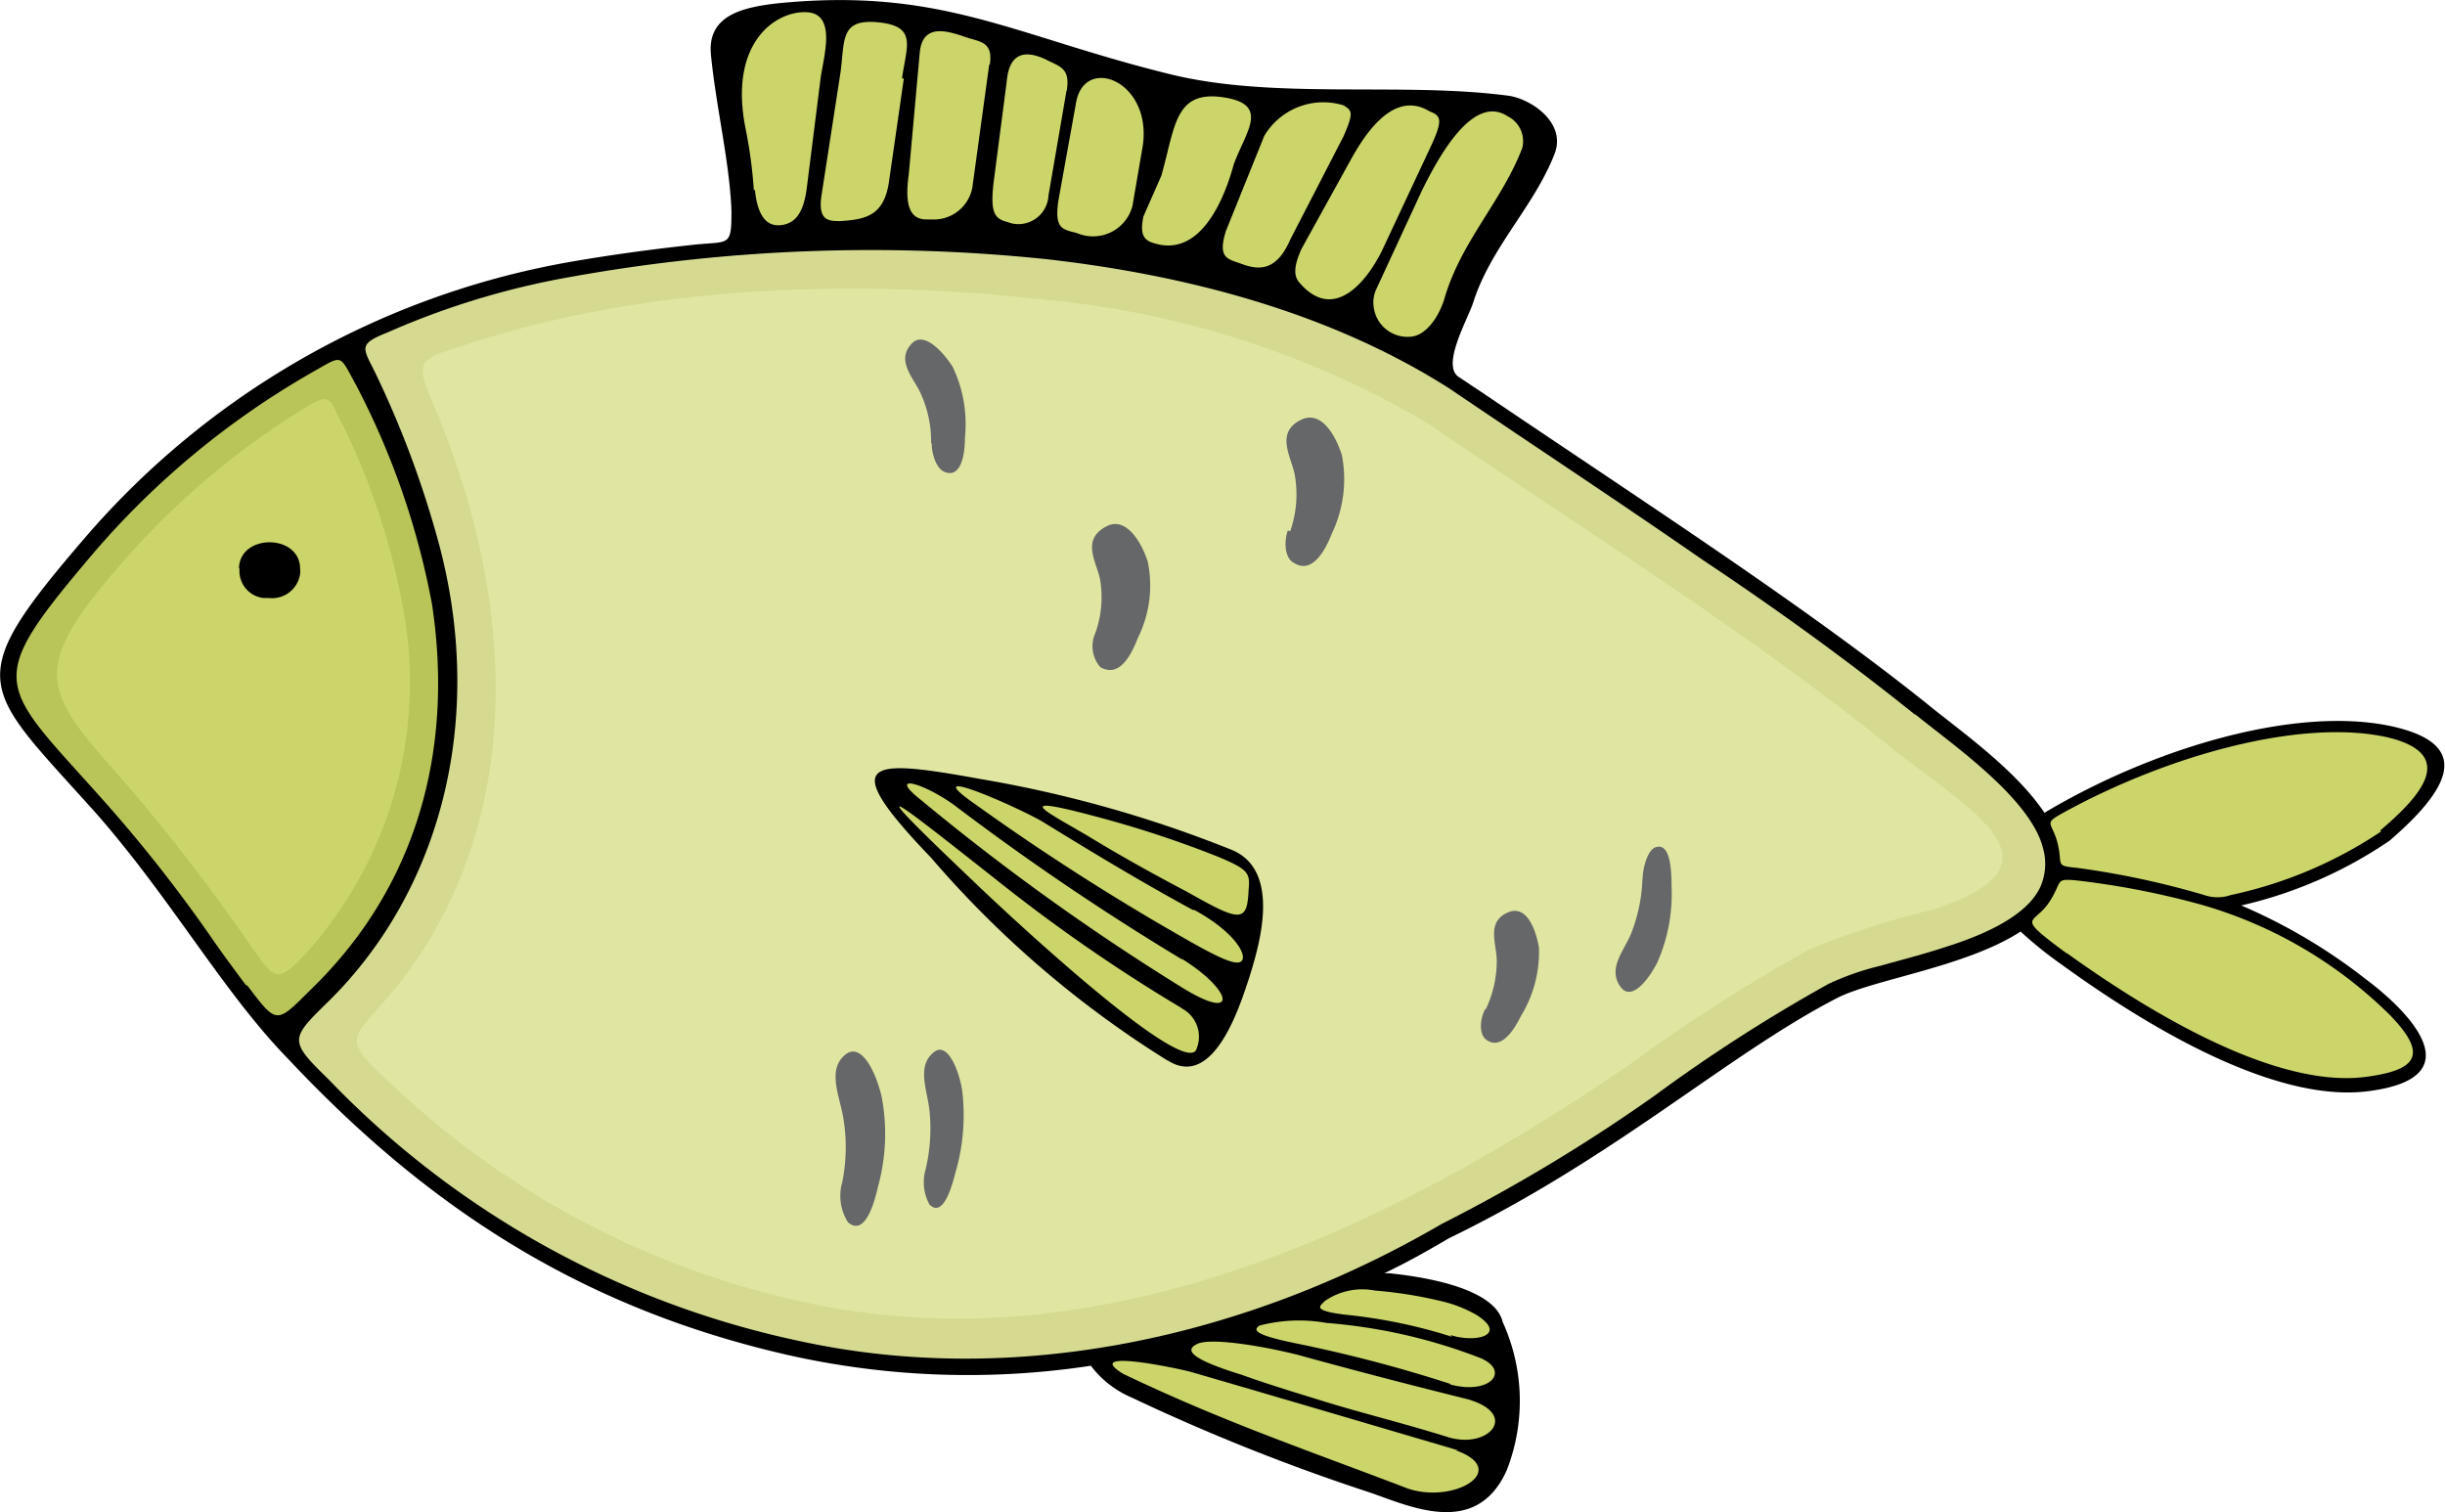
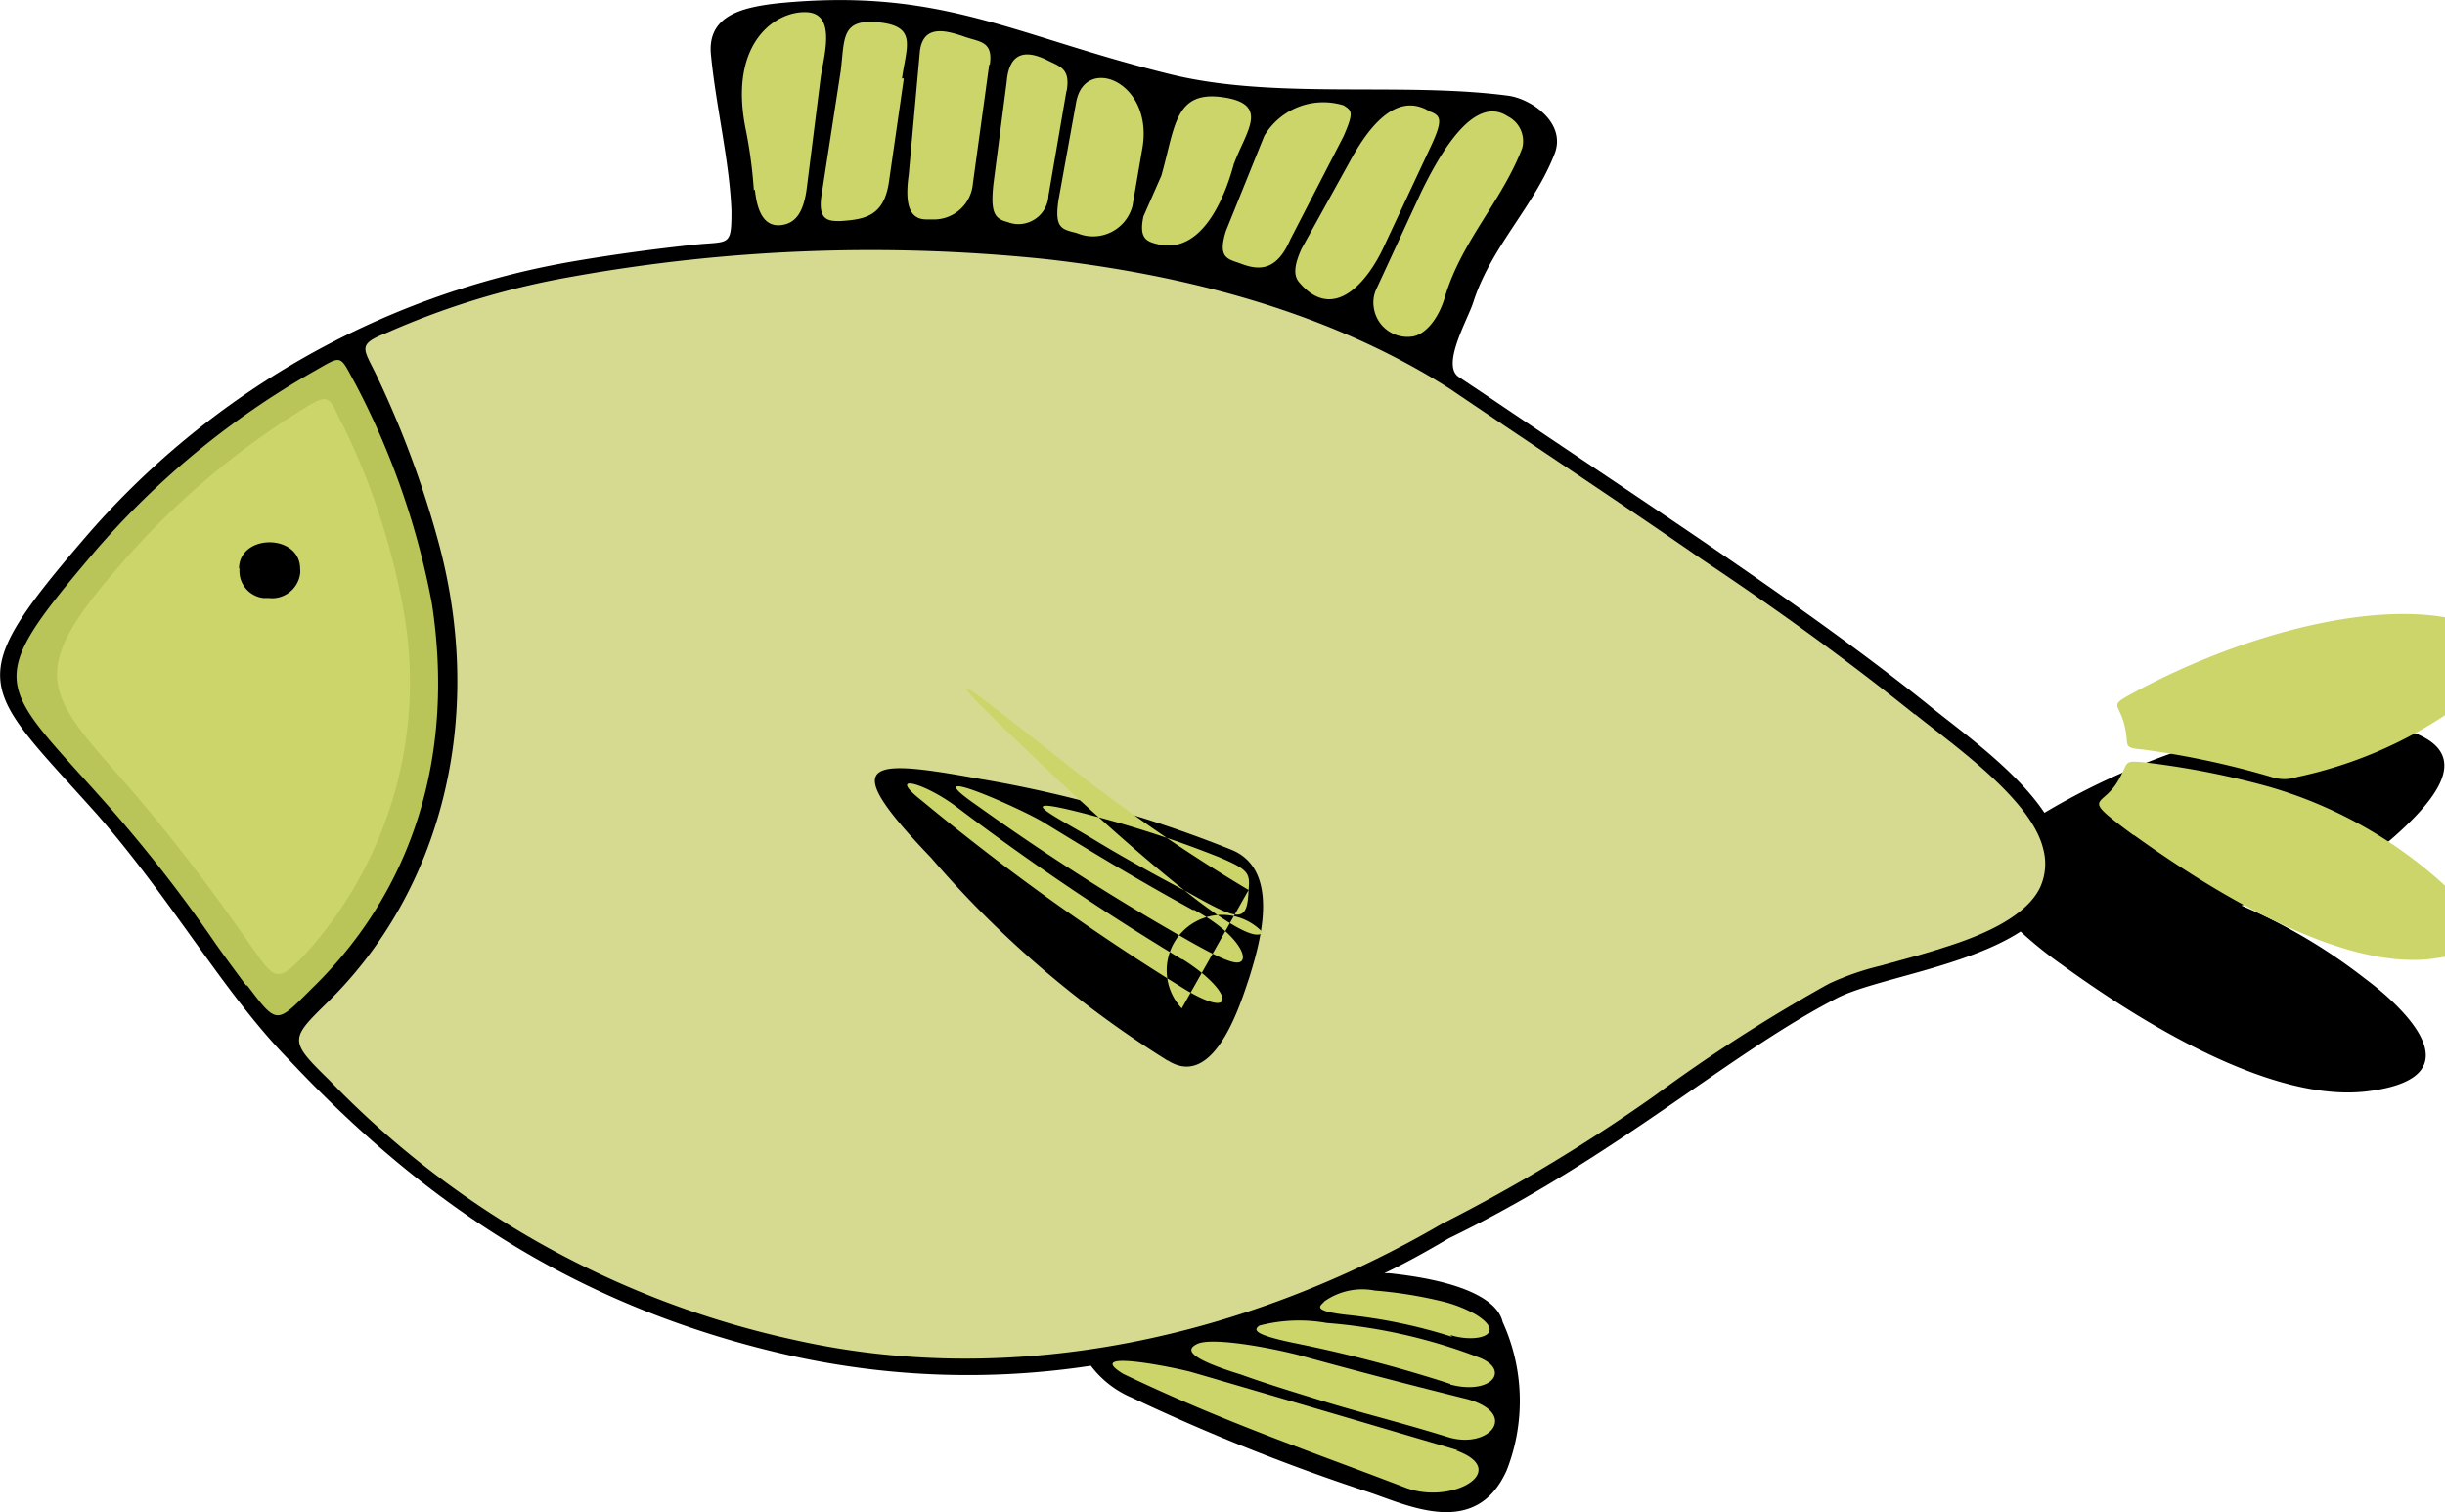
<svg xmlns="http://www.w3.org/2000/svg" width="120" height="74.21" viewBox="0 0 120 74.21" fill="none">
  <path d="M35.9,10.36c-.09-2.4-.75-5.09-1-7.6-.24-2,1.52-2.4,3.29-2.6,8-.79,11.49,1.57,19.19,3.47C62.55,4.92,68.77,4,74.05,4.7c1.13.17,2.81,1.33,2.26,2.82-1,2.6-3.13,4.59-4,7.31-.25.81-1.61,3.12-.7,3.68l1.2.8c8.33,5.63,15.76,10.43,21.73,15.2,1.45,1.2,4.35,3.2,5.8,5.38,5.28-3.15,12.31-5.28,17.07-4.24,3.83.86,3,2.91-.13,5.61A21.4,21.4,0,0,1,110,44.44a27.29,27.29,0,0,1,6.09,3.6c1.62,1.2,5.68,4.79.18,5.51-4.06.55-9.72-2.32-15.1-6.22a19.65,19.65,0,0,1-2-1.61c-2.68,1.74-7.2,2.34-9,3.26-5.38,2.77-10.86,7.82-19.07,11.8-1,.59-2.08,1.2-3.16,1.71h.24c3.07.32,5.27,1.11,5.57,2.39a9.34,9.34,0,0,1,.2,7.28c-1.5,3.36-4.8,1.74-6.75,1.08a100,100,0,0,1-11.66-4.65,4.9,4.9,0,0,1-2-1.56,40.16,40.16,0,0,1-14.66-.48C28.59,64.25,21,59.27,14.17,52,11,48.76,8.51,44.27,4.79,40-.86,33.67-2,33.58,4.06,26.52A40.69,40.69,0,0,1,27.89,12.87c2-.35,4.1-.64,6.27-.87,1.64-.16,1.74.1,1.74-1.64" fill="#000" fill-rule="evenodd" />
  <path d="M72.4,32.84a6.08,6.08,0,0,0-.11-2.51c-.22-.87-1-1.81-.09-2.55.68-.51,1.42.54,1.74,1.43a6.67,6.67,0,0,1,.09,3.6c-.22,1-.59,1.92-1.29,1.53-.37-.21-.48-1-.39-1.47" fill="#6a4e42" fill-rule="evenodd" />
-   <path d="M79.81,33a4.91,4.91,0,0,0,0-2.09c-.15-.71-.8-1.58.07-2.12.61-.41,1.2.51,1.5,1.27A5.26,5.26,0,0,1,81.25,33c-.23.87-.62,1.57-1.2,1.19-.32-.19-.38-.87-.28-1.19" fill="#6a4e42" fill-rule="evenodd" />
  <path d="M12.07,48.35c-.59-.79-1.2-1.61-1.74-2.4a71.26,71.26,0,0,0-5-6.38C-.11,33.42-1,33.72,4.66,27.06A40.77,40.77,0,0,1,15.45,18.2c1.4-.8,1.2-.79,2,.65A38.29,38.29,0,0,1,21.2,29.64c1.12,7.35-.87,14-5.9,18.88-1.74,1.73-1.68,1.81-3.16-.15" fill="#b9c558" fill-rule="evenodd" />
  <path d="M16.78,20.76a34.6,34.6,0,0,1,3,9.06,19.9,19.9,0,0,1-4.79,17c-1.42,1.51-1.53,1.2-2.62-.31a94.78,94.78,0,0,0-6-7.83c-4-4.56-5.2-5.5-.67-10.72a38.76,38.76,0,0,1,9.07-7.82c1.39-.88,1.37-.73,2,.66" fill="#ccd569" fill-rule="evenodd" />
  <path d="M94,35.06c1.89,1.53,5.69,4.16,6.28,6.6a2.8,2.8,0,0,1-.15,1.89C99.4,45.09,97,46,95.48,46.48c-1.06.35-2.12.62-3.19.92a13.3,13.3,0,0,0-2.53.88,79.85,79.85,0,0,0-8.56,5.5,83.39,83.39,0,0,1-10.46,6.3h0c-9.45,5.51-20.86,8.11-31.67,5.7A44.89,44.89,0,0,1,16.15,53c-2-1.95-1.92-2,0-3.88,5.43-5.37,7.68-13.69,5.43-22.29a48.56,48.56,0,0,0-3.15-8.51c-.62-1.26-.88-1.42.58-2a39,39,0,0,1,9-2.73,83.07,83.07,0,0,1,23.35-.87c6.88.78,13.91,2.61,19.78,6.35,4.13,2.8,8.29,5.54,12.4,8.39,3.6,2.4,7.07,4.9,10.43,7.6" fill="#d5da90" fill-rule="evenodd" />
-   <path d="M19.47,48.44c6.31-8,5.84-18.46,2.19-27.65-1.29-3.25-1.66-3,1.91-4.09,8.61-2.73,18.73-3,27.58-2a45.07,45.07,0,0,1,18.93,6.08C77.68,26,85.59,30.87,92.76,36.65c4,3.18,9,5.76,2.08,8a41.81,41.81,0,0,0-6,1.93,81.92,81.92,0,0,0-8.77,5.6C68.34,60.24,54,67.15,39.4,63.89A42.35,42.35,0,0,1,19.48,53.46c-3-2.74-2.21-2.29,0-5.05" fill="#e0e6a1" fill-rule="evenodd" />
  <path d="M57.32,52.05c2.31,1.47,3.6-2.91,4-4.09.41-1.35,1.66-5.21-.87-6.25A59.89,59.89,0,0,0,48.1,38.23c-5.5-1-7.08-1-2.4,3.87a50.42,50.42,0,0,0,11.6,9.95" fill="#000" fill-rule="evenodd" />
  <path d="M11.76,27.88a1.33,1.33,0,0,0,1.17,1.47h.26a1.39,1.39,0,0,0,1.54-1.19,1,1,0,0,0,0-.24c0-1.74-3-1.74-3,0" fill="#000" fill-rule="evenodd" />
-   <path d="M45.7,21.74a5.68,5.68,0,0,0-.5-2.4c-.33-.77-1.26-1.63-.45-2.48.57-.6,1.46.31,2,1.13a6.49,6.49,0,0,1,.61,3.47c0,1.07-.28,2-1,1.7-.4-.15-.63-.87-.63-1.38m8,9.37A5.23,5.23,0,0,0,54,28.49c-.14-.86-1-2,.33-2.67.93-.46,1.68.75,2,1.74a5.76,5.76,0,0,1-.48,3.74c-.42,1.09-1,1.93-1.85,1.44a1.57,1.57,0,0,1-.26-1.63Zm9.59-5.07a5.5,5.5,0,0,0,.23-2.76c-.15-.86-1-2.08.31-2.72,1-.47,1.69.77,2,1.74a6.2,6.2,0,0,1-.49,3.84c-.43,1.1-1.07,1.95-1.86,1.45-.48-.24-.49-1.11-.3-1.6Zm9.59,23.48a5.55,5.55,0,0,0,.55-2.4c0-.86-.55-1.94.6-2.4.88-.33,1.32.87,1.47,1.74a6,6,0,0,1-.88,3.36c-.49,1-1.11,1.65-1.74,1.14-.35-.31-.25-1.08,0-1.5Zm7.7-6.39a8.05,8.05,0,0,1-.54,2.61c-.34.87-1.2,1.74-.53,2.66.51.7,1.32-.27,1.8-1.2a8.33,8.33,0,0,0,.7-3.75c0-1.2-.17-2.16-.83-1.89-.36.18-.58,1-.59,1.51ZM45.43,57.39a8.66,8.66,0,0,0,.19-2.87c-.1-1-.66-2.21.23-2.89.63-.5,1.2.82,1.37,1.87a10,10,0,0,1-.33,4.06c-.3,1.2-.72,2.1-1.27,1.56A2.27,2.27,0,0,1,45.43,57.39Zm-4.11.72a8.72,8.72,0,0,0,.08-3.18c-.16-1.08-.86-2.46.13-3.2.76-.54,1.45.86,1.74,2.09a9.75,9.75,0,0,1-.18,4.43c-.3,1.32-.78,2.33-1.47,1.74a2.43,2.43,0,0,1-.3-1.91Z" fill="#666768" fill-rule="evenodd" />
-   <path d="M58,47.08a126.13,126.13,0,0,1-11-7.44c-1.56-1.2-3.6-1.78-1.74-.33a113.66,113.66,0,0,0,12.94,9.27c2.61,1.55,2.24,0-.16-1.5m.54-2.4c-2.83-1.54-5.21-3-7.41-4.35-1.2-.71-6.4-3-3.25-.82a115.82,115.82,0,0,0,10,6.42c2.06,1.19,2.86,1.52,3.05,1.19s-.43-1.42-2.39-2.48Zm2.7-1c.08-.83,0-1-1.47-1.62a52.7,52.7,0,0,0-6.08-2c-4.49-1.2-2.09-.09-.1,1.11,1.43.87,3,1.74,4.65,2.61,2.58,1.46,2.93,1.53,3-.09ZM58,49.48a81.61,81.61,0,0,1-9.11-6.31c-4.79-3.77-7.19-5.7-1.2,0,2.14,2.06,10.17,9.49,11,8.39A1.57,1.57,0,0,0,58,49.49Zm43.46-2.67c-.38-.28-.79-.58-1.2-.92-1.06-.88-.26-.68.36-1.68s.24-1.09,1.29-1a40.39,40.39,0,0,1,6.16,1.2,21.63,21.63,0,0,1,9.26,5.44c1.73,1.81,1.47,2.65-1.2,3-4.64.62-11.14-3.52-14.7-6.08Zm15.4-6a21.14,21.14,0,0,1-7.38,3.12,2,2,0,0,1-1.29,0,41.89,41.89,0,0,0-6.27-1.34c-1.09-.1-.67-.14-.93-1.19s-.73-.95.2-1.47c5.21-2.88,11.79-4.69,16-3.74,3.56.86,1.47,3-.37,4.57ZM74,5.71a1.36,1.36,0,0,1,.71,1.56c-1,2.61-3,4.58-3.81,7.36-.33,1.09-1,1.83-1.62,1.89a1.67,1.67,0,0,1-1.86-1.46,1.55,1.55,0,0,1,.12-.85l2.22-4.8C70.57,7.76,72.28,4.57,74,5.71ZM70.19,7.26l-2.3,4.91c-.72,1.54-2.4,3.75-4.14,1.67-.28-.34-.22-.86.13-1.63l2.4-4.34c.73-1.33,2.14-3.48,3.89-2.4C70.74,5.68,70.83,5.9,70.19,7.26Zm-4.25-.57-2.61,5.06c-.65,1.5-1.47,1.55-2.4,1.2-.63-.24-1.2-.23-.76-1.62l1.88-4.66a3.37,3.37,0,0,1,3.89-1.5C66.35,5.43,66.46,5.5,65.94,6.69ZM60.57,8c-.48,1.8-1.6,4.44-3.69,4-.58-.14-1-.26-.76-1.38l.88-2c.68-2.4.65-4.18,3-3.85s1.16,1.66.57,3.25ZM56.08,7.2l-.5,2.91a2,2,0,0,1-2.53,1.4l-.23-.08c-.7-.18-1.08-.22-.87-1.61L52.82,5C53.26,2.68,56.58,4,56.08,7.2ZM52.34,4.47l-.88,5.12A1.48,1.48,0,0,1,50,11a1.4,1.4,0,0,1-.54-.1c-.65-.16-.86-.46-.7-1.9l.65-5c.13-1.51,1-1.52,1.94-1.07.65.34,1.2.4,1,1.54Zm-3.79-1.3L47.75,9a1.92,1.92,0,0,1-2,1.77h-.28c-.77,0-1.09-.62-.87-2.19l.55-6.09c.18-1.31,1.29-1,2.24-.67.7.24,1.36.21,1.19,1.35Zm-4.19.68-.72,5c-.23,1.74-1.14,1.92-2.4,2-.55,0-1.09,0-.93-1.2l.95-6.15c.2-1.61,0-2.6,1.89-2.4s1.33,1.2,1.12,2.75ZM37,9.35a22.94,22.94,0,0,0-.4-3c-.87-4.27,1.49-5.83,3-5.75s.79,2.28.67,3.28l-.67,5.32c-.16,1.29-.59,1.74-1.2,1.84s-1.2-.2-1.35-1.74ZM71.56,71.18q-8.85-2.61-13.05-3.83c-.65-.19-5.48-1.2-3.38.08,5,2.39,9.15,3.78,13.92,5.61,2.28.81,5.13-.88,2.4-1.86Zm.5-2.5c2.52.74,1,2.47-1,1.85-2.48-.77-4.34-1.2-6.43-1.86-1.2-.37-2.48-.76-3.7-1.2-2.95-.91-2.62-1.3-2.15-1.52.66-.29,3,.07,4.9.54C67.41,67.52,70.3,68.24,72.06,68.68Zm-.88-.76a69.59,69.59,0,0,0-7.63-2c-2.14-.44-2-.67-1.74-.86a7.66,7.66,0,0,1,3.3-.13,26.61,26.61,0,0,1,7.57,1.73c1.44.63.47,1.81-1.5,1.29Zm0-2.4c1.26.41,2.86,0,1.26-1a6.39,6.39,0,0,0-1.7-.66,21.08,21.08,0,0,0-3.26-.52,3.22,3.22,0,0,0-2.48.53c-.15.2-.73.45,1.08.66a25.61,25.61,0,0,1,5.19,1.08Z" fill="#ccd569" fill-rule="evenodd" />
+   <path d="M58,47.08a126.13,126.13,0,0,1-11-7.44c-1.56-1.2-3.6-1.78-1.74-.33a113.66,113.66,0,0,0,12.94,9.27c2.61,1.55,2.24,0-.16-1.5m.54-2.4c-2.83-1.54-5.21-3-7.41-4.35-1.2-.71-6.4-3-3.25-.82a115.82,115.82,0,0,0,10,6.42c2.06,1.19,2.86,1.52,3.05,1.19s-.43-1.42-2.39-2.48Zm2.7-1c.08-.83,0-1-1.47-1.62a52.7,52.7,0,0,0-6.08-2c-4.49-1.2-2.09-.09-.1,1.11,1.43.87,3,1.74,4.65,2.61,2.58,1.46,2.93,1.53,3-.09Za81.61,81.61,0,0,1-9.11-6.31c-4.79-3.77-7.19-5.7-1.2,0,2.14,2.06,10.17,9.49,11,8.39A1.57,1.57,0,0,0,58,49.49Zm43.46-2.67c-.38-.28-.79-.58-1.2-.92-1.06-.88-.26-.68.36-1.68s.24-1.09,1.29-1a40.39,40.39,0,0,1,6.16,1.2,21.63,21.63,0,0,1,9.26,5.44c1.73,1.81,1.47,2.65-1.2,3-4.64.62-11.14-3.52-14.7-6.08Zm15.4-6a21.14,21.14,0,0,1-7.38,3.12,2,2,0,0,1-1.29,0,41.89,41.89,0,0,0-6.27-1.34c-1.09-.1-.67-.14-.93-1.19s-.73-.95.2-1.47c5.21-2.88,11.79-4.69,16-3.74,3.56.86,1.47,3-.37,4.57ZM74,5.71a1.36,1.36,0,0,1,.71,1.56c-1,2.61-3,4.58-3.81,7.36-.33,1.09-1,1.83-1.62,1.89a1.67,1.67,0,0,1-1.86-1.46,1.55,1.55,0,0,1,.12-.85l2.22-4.8C70.57,7.76,72.28,4.57,74,5.71ZM70.19,7.26l-2.3,4.91c-.72,1.54-2.4,3.75-4.14,1.67-.28-.34-.22-.86.13-1.63l2.4-4.34c.73-1.33,2.14-3.48,3.89-2.4C70.74,5.68,70.83,5.9,70.19,7.26Zm-4.25-.57-2.61,5.06c-.65,1.5-1.47,1.55-2.4,1.2-.63-.24-1.2-.23-.76-1.62l1.88-4.66a3.37,3.37,0,0,1,3.89-1.5C66.35,5.43,66.46,5.5,65.94,6.69ZM60.57,8c-.48,1.8-1.6,4.44-3.69,4-.58-.14-1-.26-.76-1.38l.88-2c.68-2.4.65-4.18,3-3.85s1.16,1.66.57,3.25ZM56.08,7.2l-.5,2.91a2,2,0,0,1-2.53,1.4l-.23-.08c-.7-.18-1.08-.22-.87-1.61L52.82,5C53.26,2.68,56.58,4,56.08,7.2ZM52.34,4.47l-.88,5.12A1.48,1.48,0,0,1,50,11a1.4,1.4,0,0,1-.54-.1c-.65-.16-.86-.46-.7-1.9l.65-5c.13-1.51,1-1.52,1.94-1.07.65.34,1.2.4,1,1.54Zm-3.79-1.3L47.75,9a1.92,1.92,0,0,1-2,1.77h-.28c-.77,0-1.09-.62-.87-2.19l.55-6.09c.18-1.31,1.29-1,2.24-.67.7.24,1.36.21,1.19,1.35Zm-4.19.68-.72,5c-.23,1.74-1.14,1.92-2.4,2-.55,0-1.09,0-.93-1.2l.95-6.15c.2-1.61,0-2.6,1.89-2.4s1.33,1.2,1.12,2.75ZM37,9.35a22.94,22.94,0,0,0-.4-3c-.87-4.27,1.49-5.83,3-5.75s.79,2.28.67,3.28l-.67,5.32c-.16,1.29-.59,1.74-1.2,1.84s-1.2-.2-1.35-1.74ZM71.56,71.18q-8.85-2.61-13.05-3.83c-.65-.19-5.48-1.2-3.38.08,5,2.39,9.15,3.78,13.92,5.61,2.28.81,5.13-.88,2.4-1.86Zm.5-2.5c2.52.74,1,2.47-1,1.85-2.48-.77-4.34-1.2-6.43-1.86-1.2-.37-2.48-.76-3.7-1.2-2.95-.91-2.62-1.3-2.15-1.52.66-.29,3,.07,4.9.54C67.41,67.52,70.3,68.24,72.06,68.68Zm-.88-.76a69.59,69.59,0,0,0-7.63-2c-2.14-.44-2-.67-1.74-.86a7.66,7.66,0,0,1,3.3-.13,26.61,26.61,0,0,1,7.57,1.73c1.44.63.47,1.81-1.5,1.29Zm0-2.4c1.26.41,2.86,0,1.26-1a6.39,6.39,0,0,0-1.7-.66,21.08,21.08,0,0,0-3.26-.52,3.22,3.22,0,0,0-2.48.53c-.15.2-.73.45,1.08.66a25.61,25.61,0,0,1,5.19,1.08Z" fill="#ccd569" fill-rule="evenodd" />
</svg>